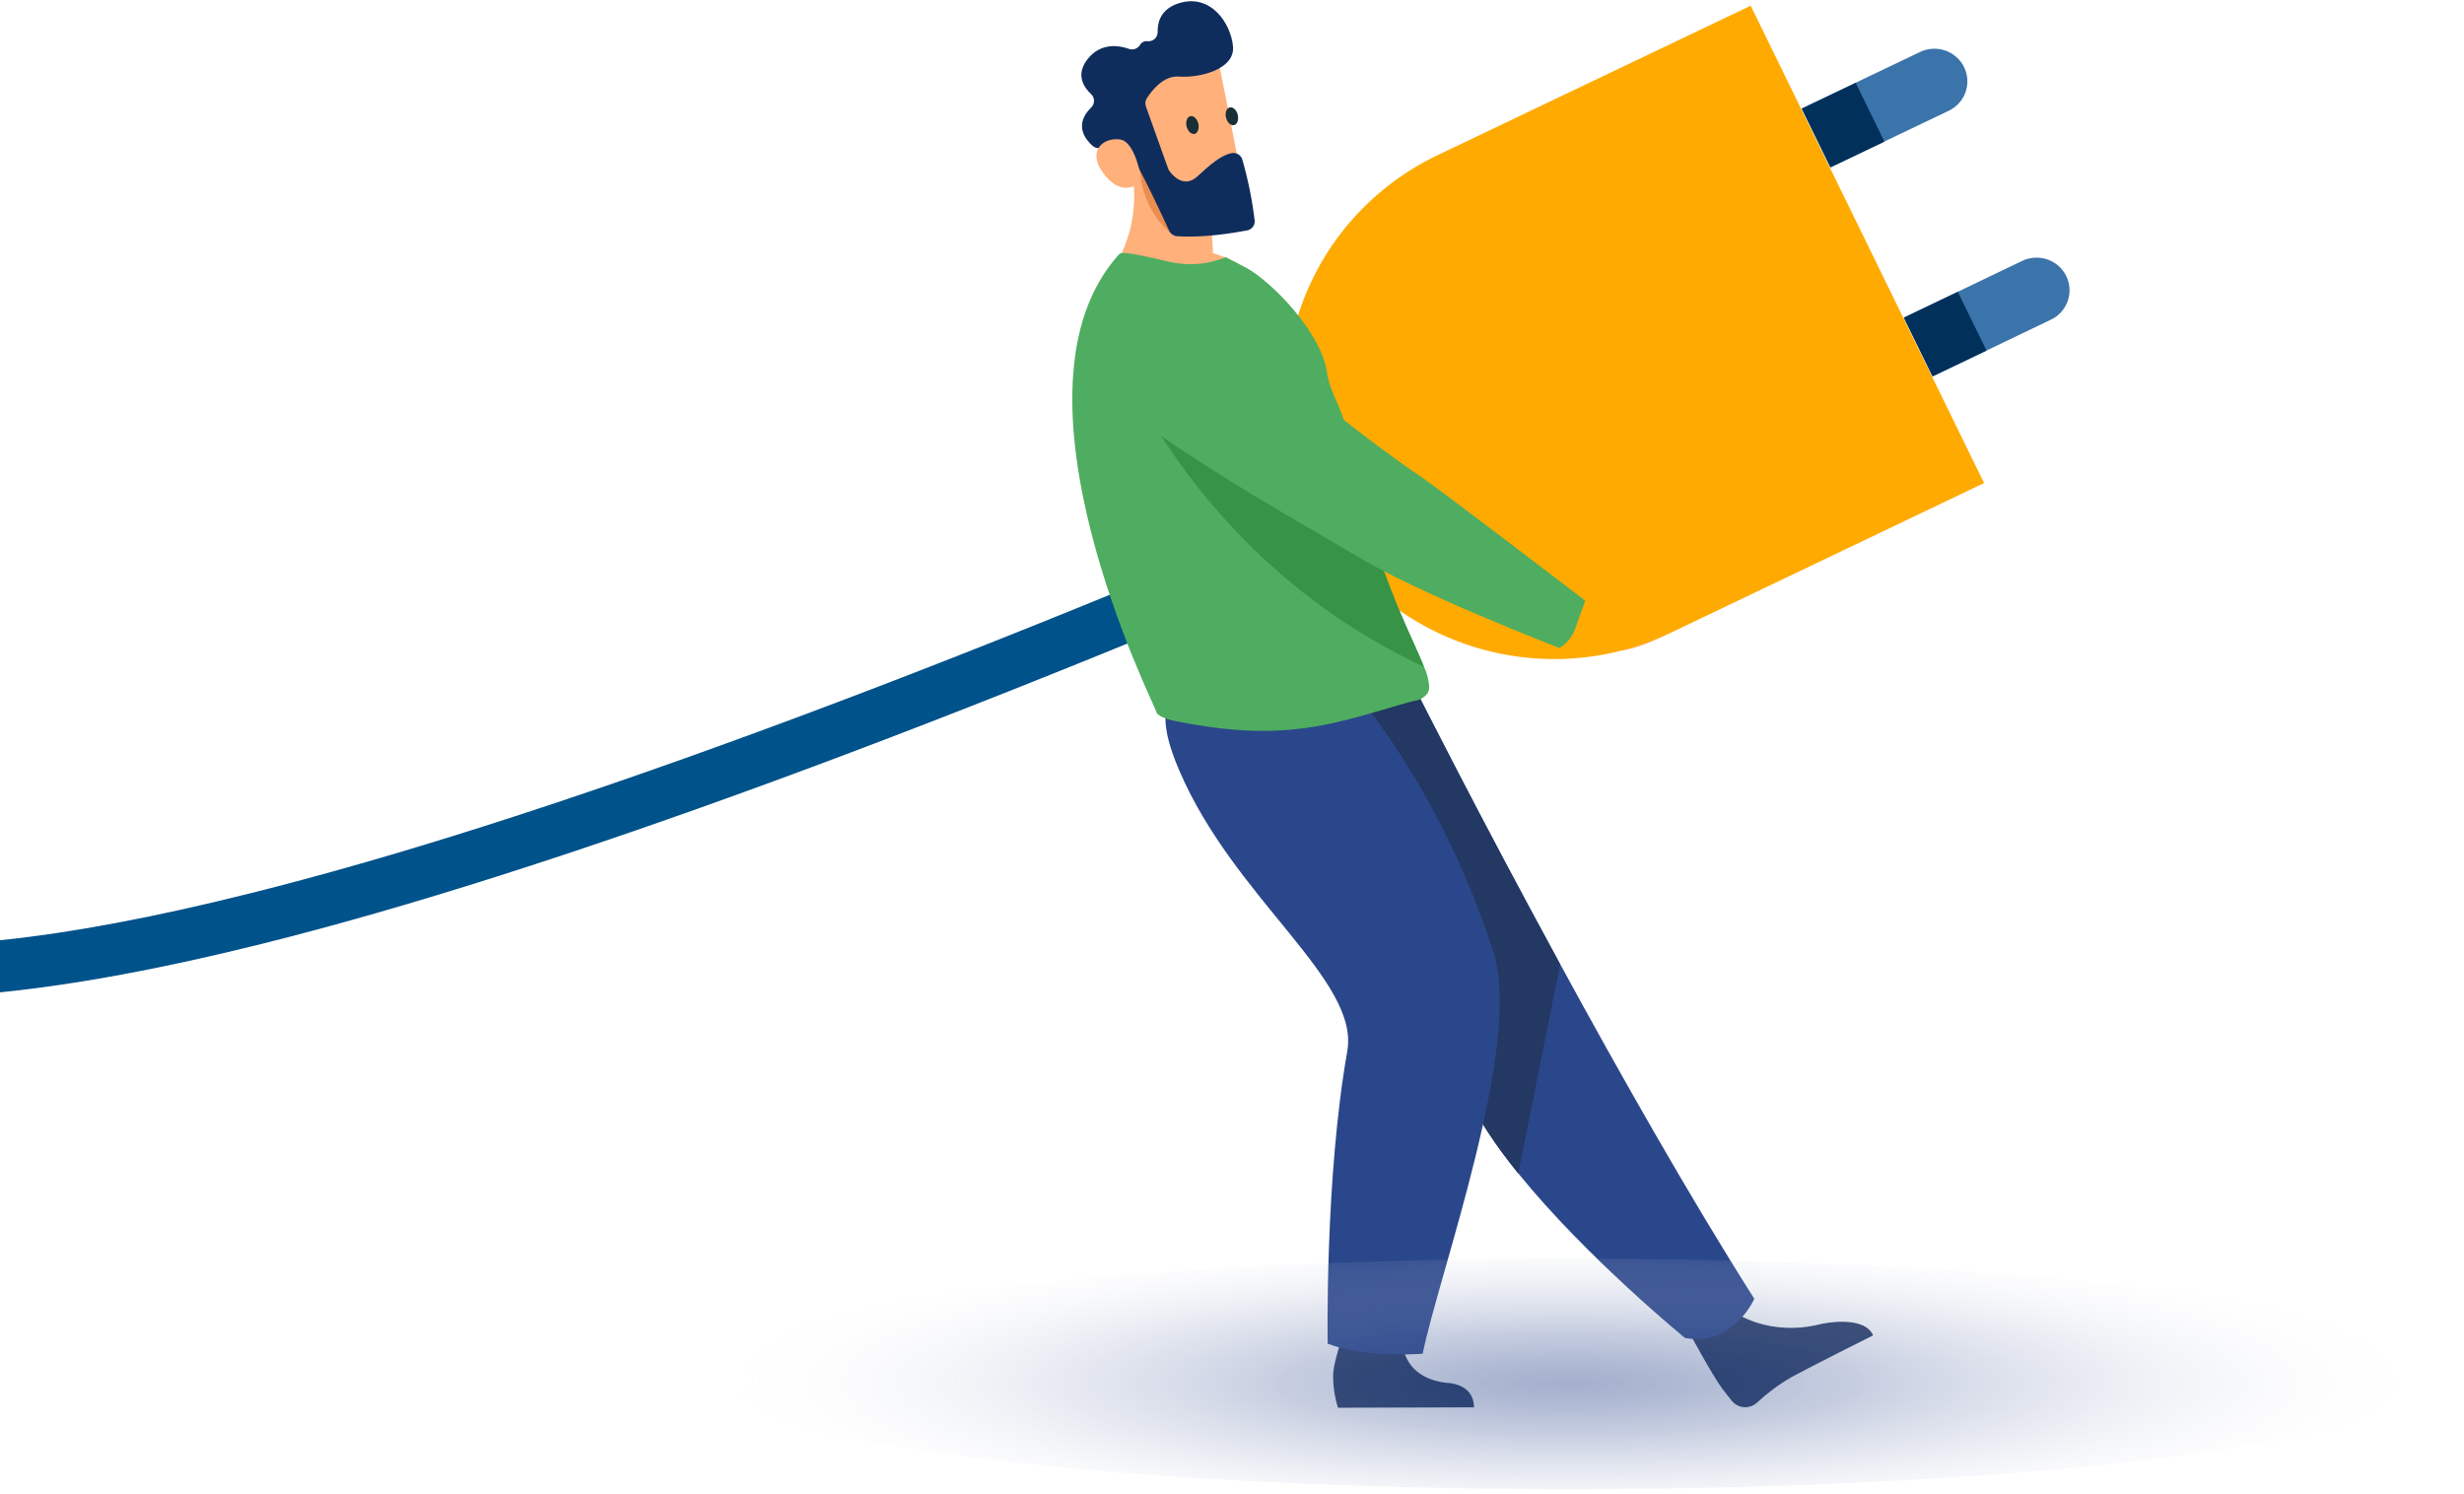
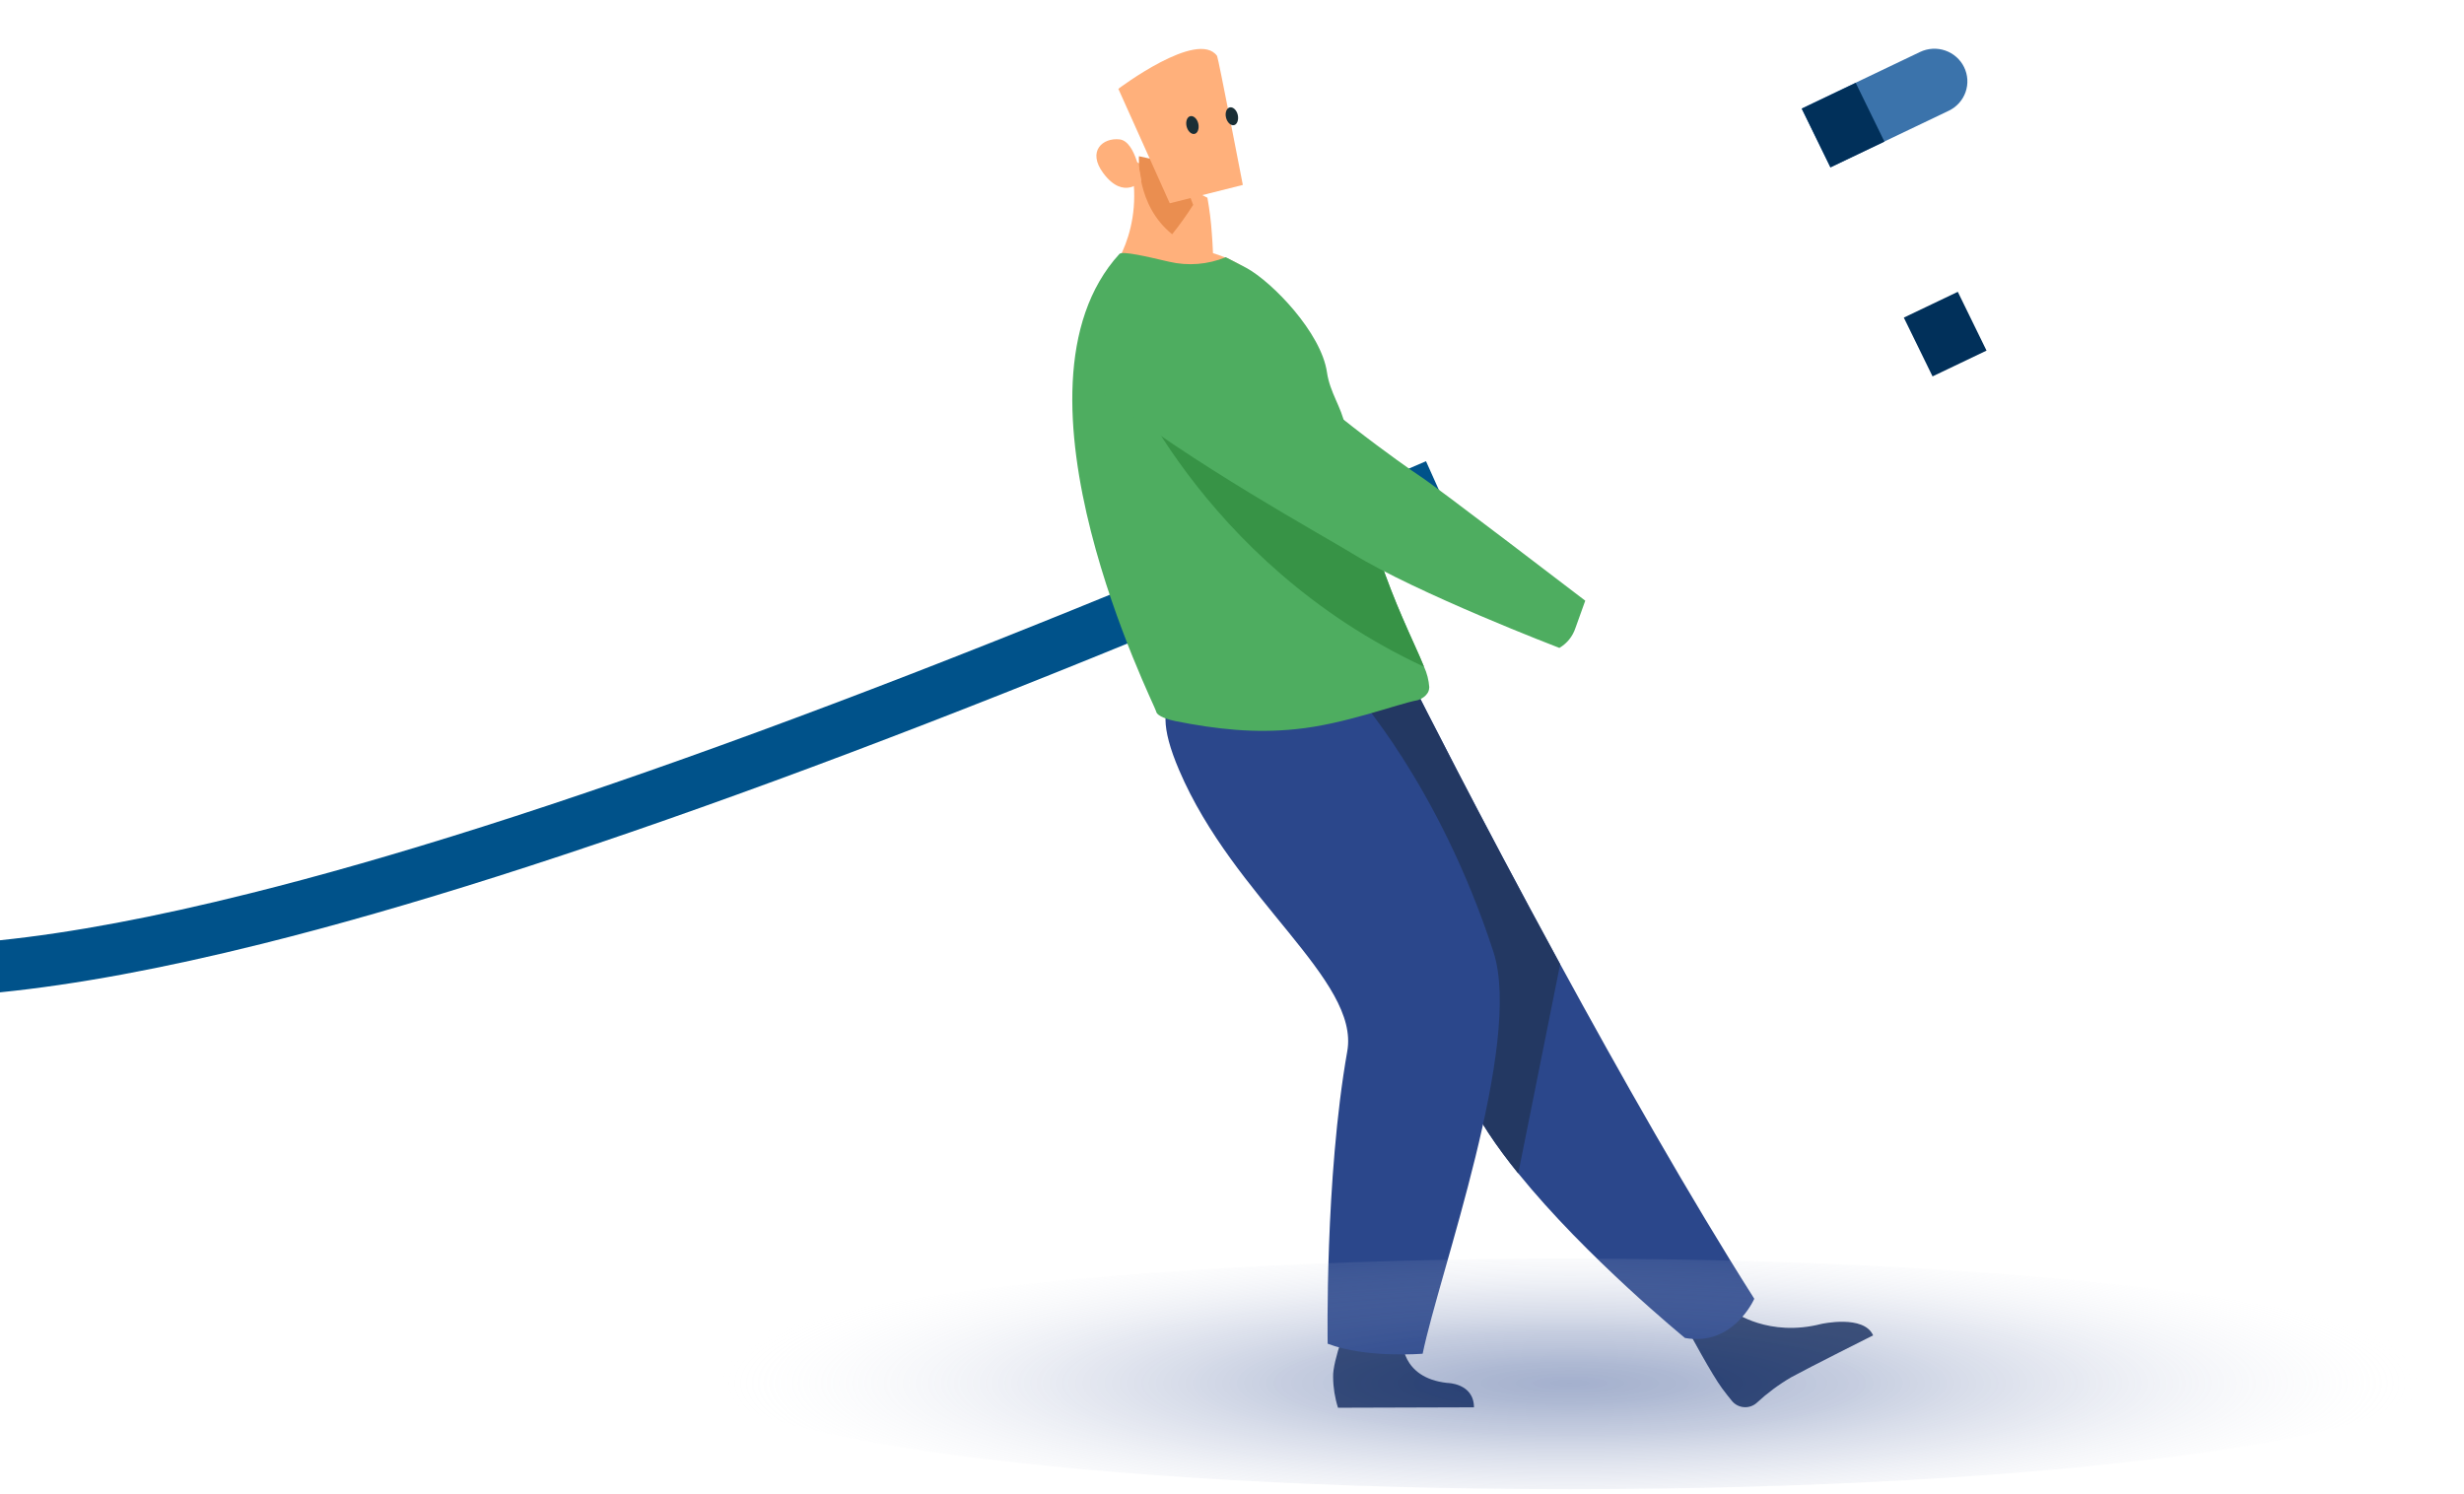
<svg xmlns="http://www.w3.org/2000/svg" width="432" height="262" viewBox="0 0 432 262" fill="none">
  <g clip-path="url(#clip0)">
    <path d="M344.356 11.781C344.687 12.458 344.879 13.192 344.923 13.943C344.966 14.693 344.859 15.444 344.609 16.154C344.359 16.863 343.969 17.517 343.463 18.078C342.957 18.638 342.344 19.095 341.66 19.421L320.913 29.334L315.877 19.028L336.63 9.114C337.314 8.787 338.057 8.596 338.816 8.552C339.575 8.509 340.335 8.614 341.053 8.862C341.771 9.11 342.432 9.495 342.999 9.996C343.566 10.497 344.027 11.104 344.356 11.781Z" fill="#3B73AB" />
-     <path d="M362.265 48.414C362.596 49.091 362.789 49.826 362.833 50.576C362.877 51.327 362.77 52.078 362.52 52.788C362.269 53.498 361.88 54.151 361.373 54.712C360.866 55.273 360.253 55.729 359.568 56.054L338.822 66.001L333.785 55.701L354.518 45.754C355.203 45.423 355.947 45.23 356.708 45.184C357.469 45.139 358.231 45.243 358.951 45.49C359.671 45.737 360.335 46.123 360.903 46.625C361.472 47.127 361.935 47.735 362.265 48.414Z" fill="#3B73AB" />
    <path d="M325.352 14.527L315.888 19.049L320.924 29.355L330.389 24.834L325.352 14.527Z" fill="#01305A" />
    <path d="M343.251 51.169L333.787 55.691L338.824 65.998L348.288 61.476L343.251 51.169Z" fill="#01305A" />
    <path d="M304.011 230.035C304.011 230.035 310.079 234.515 319.31 232.148C319.31 232.148 326.767 230.468 328.405 234.148C328.405 234.148 316.943 239.895 314.064 241.482C311.881 242.757 309.846 244.266 307.996 245.982C307.694 246.252 307.339 246.458 306.953 246.588C306.567 246.718 306.159 246.769 305.752 246.738C305.346 246.707 304.95 246.594 304.59 246.407C304.229 246.22 303.91 245.962 303.654 245.648C303.148 245.035 302.575 244.315 301.941 243.462C300.175 241.102 296.062 233.462 296.062 233.462L304.011 230.049V230.035Z" fill="#233862" />
    <path d="M307.557 227.761C307.557 227.761 303.882 236.148 295.421 234.608C295.421 234.608 278.093 220.461 266.213 205.768C262.357 200.995 259.066 196.168 257.138 191.768C249.256 173.728 227.991 146.821 214.473 133.188L248.299 121.088C248.299 121.088 259.134 142.641 273.556 169.088C283.945 188.161 296.189 209.795 307.584 227.755L307.557 227.761Z" fill="#2B478B" />
    <path d="M273.529 169.093L266.186 205.76C262.33 200.987 259.039 196.16 257.111 191.76C249.229 173.72 227.964 146.813 214.446 133.18L248.272 121.08C248.272 121.08 259.107 142.633 273.529 169.08V169.093Z" fill="#233862" />
-     <path d="M245.872 234.908C245.872 234.908 245.508 241.574 253.706 242.488C253.706 242.488 258.392 242.488 258.426 246.768L234.585 246.841C234.03 245.095 233.741 243.278 233.729 241.448C233.601 238.621 236.5 231.234 236.5 231.234L245.892 234.908H245.872Z" fill="#233862" />
+     <path d="M245.872 234.908C245.872 234.908 245.508 241.574 253.706 242.488C253.706 242.488 258.392 242.488 258.426 246.768L234.585 246.841C234.03 245.095 233.741 243.278 233.729 241.448C233.601 238.621 236.5 231.234 236.5 231.234L245.892 234.908H245.872" fill="#233862" />
    <path d="M237.202 121.067C237.202 121.067 252.277 137.44 261.845 166.94C267.05 182.993 252.304 223.347 249.425 237.367C249.425 237.367 239.534 238.2 232.772 235.613C232.772 235.613 232.259 206.653 236.21 184.327C238.429 171.84 216.368 157.613 206.733 135.047C200.173 119.713 208.149 119.953 217.952 119.58L237.202 121.067Z" fill="#2B478B" />
    <path d="M219.779 48C211.392 52.667 194.226 48.36 194.226 48.36C194.226 48.36 201.198 40.48 198.035 27.787L204.616 31.12L211.689 34.667C212.063 36.74 212.322 38.832 212.464 40.934C212.545 41.967 212.619 43.127 212.666 44.394C215.24 45.156 217.651 46.378 219.779 48Z" fill="#FFB07B" />
    <path d="M205.512 41.075C199.087 35.941 199.687 27.395 199.687 27.395C201.892 27.907 204.122 28.305 206.368 28.588L209.193 35.921C208.061 37.703 206.832 39.423 205.512 41.075Z" fill="#EA8E50" />
-     <path d="M273.528 111.914C273.528 111.914 280.21 114.141 284.06 114.054C287.91 113.968 294.612 109.954 294.625 109.668C294.638 109.381 291.611 107.668 287.208 108.214C282.806 108.761 281.929 108.108 283.291 107.548C284.822 106.934 285.921 106.028 285.543 105.448C285.341 105.134 283.136 105.821 282.381 106.068C281.626 106.314 279.751 105.641 278.187 106.734C277.149 107.474 273.245 108.028 273.245 108.028L273.508 111.868L273.528 111.914Z" fill="#FFC299" />
    <path d="M213.387 9.813C213.589 10.093 217.898 32.427 217.898 32.427L205.087 35.647L196.073 15.573C196.073 15.573 210.002 5.067 213.387 9.813Z" fill="#FFB07B" />
-     <path d="M200.894 18.628L204.798 29.561C204.852 29.698 204.919 29.83 205 29.954C205.512 30.668 207.535 33.121 209.929 30.934C212.1 28.934 214.102 27.174 215.956 26.848C216.356 26.776 216.768 26.855 217.112 27.068C217.457 27.282 217.708 27.614 217.817 28.001C218.821 31.494 219.542 35.061 219.975 38.668C220.015 39.072 219.898 39.477 219.647 39.8C219.397 40.123 219.032 40.34 218.626 40.408C216.125 40.881 210.812 41.741 206.375 41.414C206.081 41.394 205.798 41.296 205.555 41.131C205.312 40.965 205.118 40.739 204.993 40.474C203.773 37.808 200.031 29.808 198.635 27.748C197.327 25.801 194.125 25.861 192.783 25.974C192.566 25.995 192.347 25.971 192.139 25.904C191.932 25.838 191.74 25.73 191.576 25.588C190.396 24.568 188.158 21.968 191.306 18.848C191.465 18.696 191.591 18.515 191.677 18.315C191.764 18.114 191.808 17.899 191.808 17.681C191.808 17.463 191.764 17.247 191.677 17.047C191.591 16.847 191.465 16.665 191.306 16.514C189.958 15.261 188.508 13.028 190.76 10.268C193.012 7.508 196.066 7.901 197.921 8.568C198.283 8.696 198.68 8.695 199.041 8.563C199.402 8.431 199.705 8.178 199.896 7.848C200.03 7.621 200.231 7.441 200.473 7.331C200.714 7.221 200.983 7.187 201.245 7.234C201.469 7.249 201.694 7.218 201.906 7.141C202.117 7.065 202.31 6.946 202.472 6.791C202.634 6.637 202.761 6.45 202.846 6.244C202.931 6.038 202.971 5.817 202.964 5.594C202.93 3.794 203.584 1.521 206.74 0.548C212.342 -1.172 215.842 4.181 216.179 8.174C216.516 12.168 210.34 13.694 206.706 13.428C203.942 13.221 201.892 15.934 201.063 17.241C200.933 17.445 200.85 17.676 200.821 17.916C200.792 18.155 200.817 18.398 200.894 18.628Z" fill="#0F2D5C" />
    <path d="M200.119 31.714C200.119 31.714 199.215 24.78 196.296 24.441C193.376 24.101 190.538 26.474 193.437 30.367C197.044 35.207 200.119 31.714 200.119 31.714Z" fill="#FFB07B" />
    <path d="M208.034 22.147C208.236 23.001 208.857 23.587 209.423 23.481C209.989 23.374 210.279 22.554 210.097 21.701C209.915 20.847 209.275 20.254 208.708 20.367C208.142 20.481 207.832 21.287 208.034 22.147Z" fill="#1A2E35" />
    <path d="M214.951 20.614C215.154 21.467 215.781 22.054 216.34 21.947C216.9 21.84 217.203 21.02 217.015 20.16C216.826 19.3 216.185 18.72 215.626 18.827C215.066 18.934 214.736 19.754 214.951 20.614Z" fill="#1A2E35" />
    <path style="mix-blend-mode:multiply" opacity="0.43" d="M275.234 261.12C359.162 261.12 427.199 252.07 427.199 240.907C427.199 229.743 359.162 220.693 275.234 220.693C191.307 220.693 123.27 229.743 123.27 240.907C123.27 252.07 191.307 261.12 275.234 261.12Z" fill="url(#paint0_radial)" />
    <path d="M250.012 80.868C162.827 118.794 93.421 144.301 43.737 156.668C27.079 160.841 12.5 163.574 0 164.868V174.001C13.161 172.668 28.446 169.861 45.989 165.481C96.166 152.968 166.063 127.288 253.733 89.168L250.012 80.868Z" fill="#00528A" />
-     <path d="M347.858 84.7L292.962 110.933C281.733 116.297 268.809 117.032 257.033 112.975C245.256 108.918 235.592 100.402 230.164 89.3C227.477 83.802 225.912 77.835 225.557 71.74C225.202 65.644 226.066 59.539 228.097 53.773C230.129 48.007 233.289 42.693 237.398 38.135C241.507 33.577 246.483 29.863 252.043 27.207L306.939 1L347.858 84.7Z" fill="#FFAA00" />
    <path d="M250.572 120.554C250.572 122.007 248.88 122.707 248.516 122.78C245.145 123.387 235.705 127.02 227.183 127.854C220.023 128.594 213.368 127.894 206.066 126.44C205.095 126.247 202.823 125.64 202.695 124.727C202.567 123.814 174.512 68.327 196.263 44.527C196.775 43.974 201.063 44.98 204.994 45.901C208.303 46.67 211.773 46.391 214.912 45.1L218.566 47.001C223.09 49.494 231.646 58.334 232.651 65.287C233.157 68.82 235.2 71.441 235.793 74.54C236.009 75.694 236.238 76.814 236.467 77.914C236.919 80.054 237.377 82.1 237.849 84.04C239.124 89.294 240.479 93.814 241.8 97.721C243.216 101.867 244.598 105.32 245.846 108.207C247.45 111.947 248.806 114.747 249.655 116.874C250.184 118.027 250.502 119.264 250.592 120.527L250.572 120.554Z" fill="#4EAD60" />
    <path d="M249.637 116.9C210.14 98.501 196.46 63.174 196.46 63.174C196.46 63.174 228.547 74.874 236.462 77.927C236.914 80.067 237.372 82.114 237.844 84.054C239.119 89.307 240.474 93.827 241.795 97.734C243.211 101.88 244.593 105.334 245.841 108.22C247.445 111.96 248.801 114.76 249.65 116.887L249.637 116.9Z" fill="#379346" />
    <path d="M276.22 110.1L277.933 105.327C277.933 105.327 251.638 85.193 248.941 83.473C247.12 82.307 228.963 69.58 220.016 59.527C217.837 57.083 215.027 55.271 211.888 54.282C208.749 53.294 205.397 53.166 202.19 53.913L196.796 55.173C195.333 55.515 193.996 56.255 192.937 57.31C191.877 58.364 191.138 59.691 190.801 61.14C190.465 62.589 190.546 64.101 191.035 65.507C191.523 66.913 192.4 68.155 193.566 69.093C208.15 80.84 232.591 94.273 237.155 97.093C248.482 104.067 273.395 113.607 273.395 113.607C274.736 112.823 275.739 111.58 276.213 110.113L276.22 110.1Z" fill="#4EAD60" />
  </g>
  <defs>
    <radialGradient id="paint0_radial" cx="0" cy="0" r="1" gradientUnits="userSpaceOnUse" gradientTransform="translate(275.234 242.506) scale(153.057 27.241)">
      <stop stop-color="#2B478B" />
      <stop offset="0.13" stop-color="#375292" stop-opacity="0.94" />
      <stop offset="0.33" stop-color="#586EA4" stop-opacity="0.79" />
      <stop offset="0.57" stop-color="#8F9DC2" stop-opacity="0.53" />
      <stop offset="0.85" stop-color="#D9DEEA" stop-opacity="0.18" />
      <stop offset="0.98" stop-color="white" stop-opacity="0" />
    </radialGradient>
    <clipPath id="clip0">
      <rect width="432" height="261.333" fill="white" />
    </clipPath>
  </defs>
</svg>